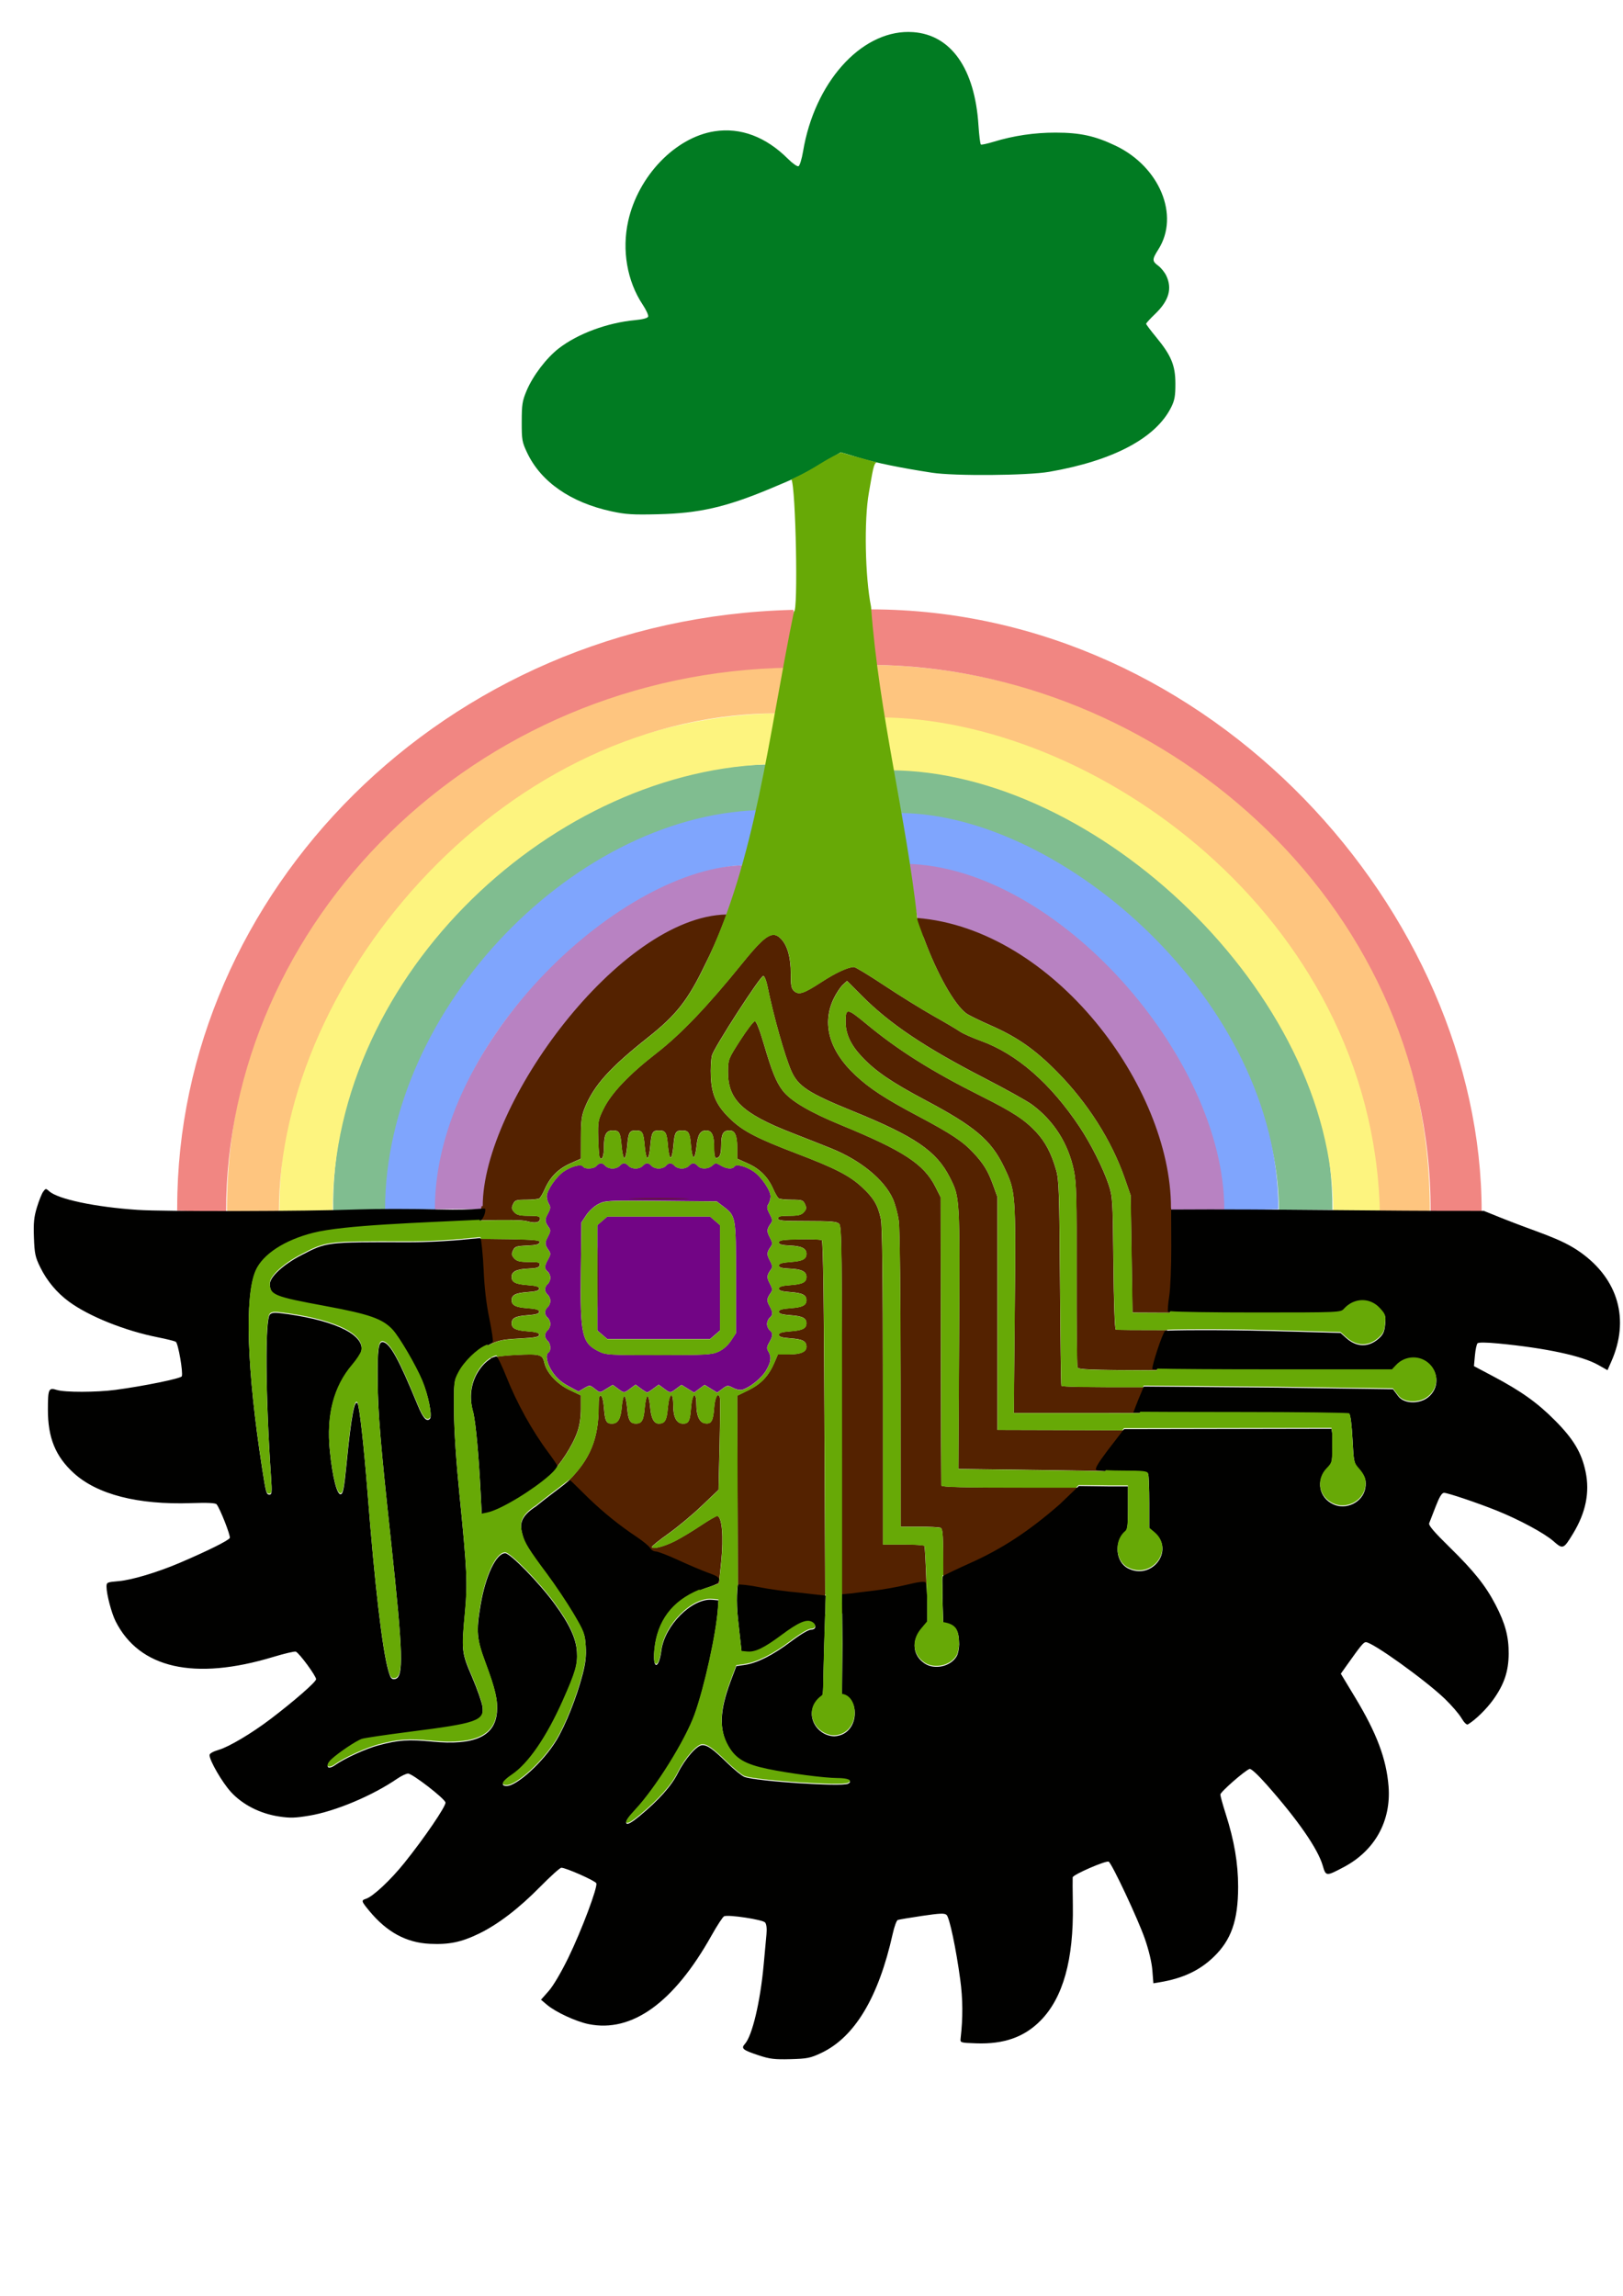
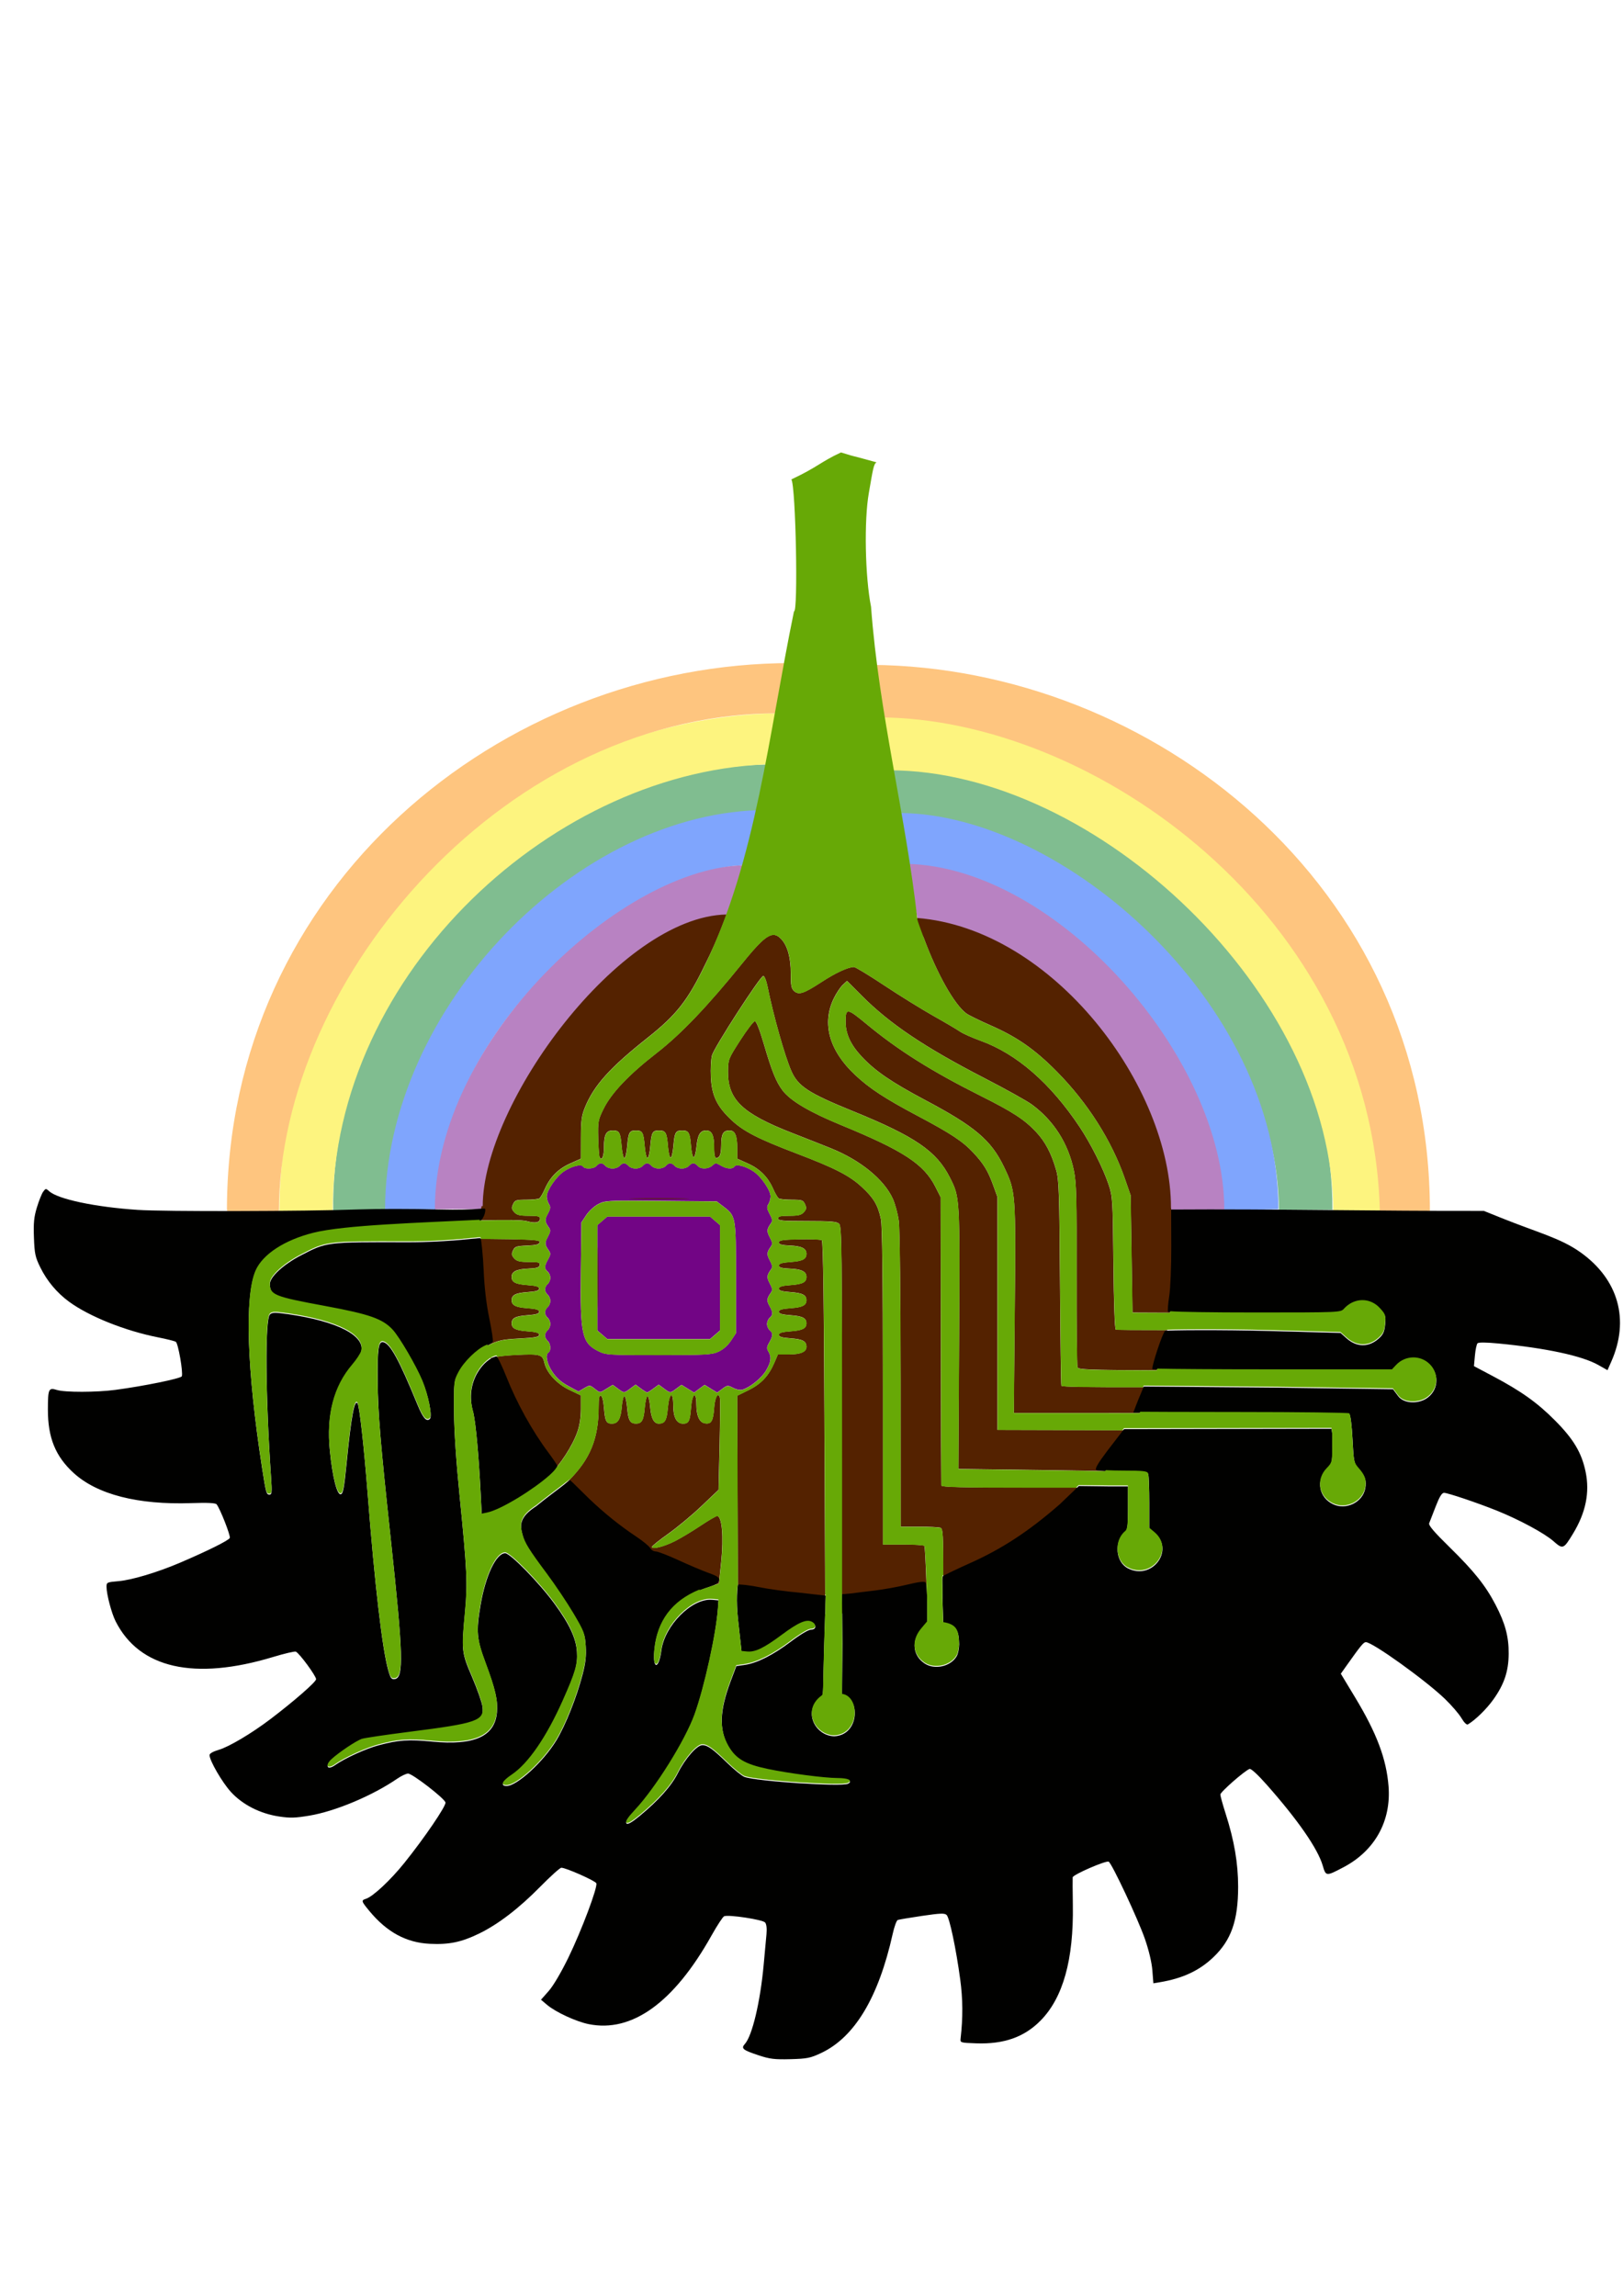
<svg xmlns="http://www.w3.org/2000/svg" xmlns:ns1="http://www.inkscape.org/namespaces/inkscape" xmlns:ns2="http://sodipodi.sourceforge.net/DTD/sodipodi-0.dtd" width="210mm" height="297mm" viewBox="0 0 744.094 1052.362" id="svg2" version="1.1" ns1:version="0.91 r13725" ns2:docname="Logo_transparent.svg">
  <defs id="defs4" />
  <ns2:namedview id="base" pagecolor="#ffffff" bordercolor="#666666" borderopacity="1.0" ns1:pageopacity="0.0" ns1:pageshadow="2" ns1:zoom="0.7" ns1:cx="389.69651" ns1:cy="659.85979" ns1:document-units="px" ns1:current-layer="layer1" showgrid="false" ns1:window-width="1366" ns1:window-height="704" ns1:window-x="0" ns1:window-y="27" ns1:window-maximized="1" />
  <g ns1:label="Layer 1" ns1:groupmode="layer" id="layer1">
    <g id="rainbow" style="opacity:0.5" ns1:label="rainbow">
      <path ns2:nodetypes="ccccccccccc" ns1:connector-curvature="0" id="rainbowGreen" d="m 355.139,350.391 c -110.553,0 -203.902,100.927 -202.387,204.582 l 24.189,-0.41 0.18,-3.43 c 0,-69.727 77.385,-178.152 173.327,-178.152 2.749,-9.069 2.539,-13.175 4.691,-22.59 z m 52.283,2.305 c 1.803,8.559 1.161,0.582 4.256,20.098 84.69,6.223 174.267,94.969 174.658,181.769 l 24.535,0 C 611.585,449.106 509.038,352.695 407.422,352.695 Z" style="fill:#017b22" ns1:label="rainbowGreen" />
      <path ns2:nodetypes="cccccccc" ns1:connector-curvature="0" id="rainbowBlue" d="m 415.79,397.21 c 71.669,0 145.206,94.708 145.206,157.653 l 25.114,-0.533 c 0,-95.197 -99.061,-181.115 -173.394,-181.657 m -60.999,-1.374 c -86.456,0 -175.181,90.285 -175.181,183.273 -0.192,1.816 23.422,-1.108 23.103,0.117 2.871,-93.018 99.637,-158.083 142.276,-158.083" style="fill:#004cfb" ns1:label="rainbowBlue" />
      <path ns2:nodetypes="cccccccccc" id="rainbowYellow" d="m 128.079,555.101 c 8.142,0.299 16.28,0.111 24.422,-0.027 0,-109.474 102.773,-203.369 202.762,-204.789 0.857,-1.974 4.772,-23.378 4.772,-23.378 -123.529,0 -231.957,105.421 -231.957,228.194 z M 402.785,328.507 c 1.165,8.059 2.629,16.823 5.006,24.592 94.695,0 203.467,102.377 203.467,202.375 l 21.965,0 C 631.794,453.98 544.994,328.507 402.785,328.507 Z" style="fill:#fcea00" ns1:connector-curvature="0" ns1:label="rainbowYellow" />
      <path ns2:nodetypes="cccccccccc" id="rainbowOrange" d="m 363.082,303.943 c -133.454,0 -259.043,102.666 -259.043,250.95 0.592,0.77 7.054,0.291 23.853,0.291 0,-107.194 105.277,-230.328 232.045,-228.185 z m 36.656,0.826 c 0.816,6.312 2.527,19.772 2.981,24.075 97.82,0 226.368,90.301 229.9,226.253 l 22.943,0.072 C 655.56,404.661 527.379,305.925 399.738,304.768 Z" style="fill:#fd8b00" ns1:connector-curvature="0" ns1:label="rainbowOrange" />
      <path ns2:nodetypes="ccccccccccc" ns1:connector-curvature="0" id="rainbowPurple" d="m 342.312,396.607 c -56.2,0 -142.935,79.864 -142.935,157.64 l 23.078,-0.076 c 0,-51.783 71.468,-130.157 108.441,-130.157 5.031,-8.478 7.674,-18.521 11.395,-27.461 z m 78.45,24.907 c 48.059,0 113.793,74.264 115.935,132.966 l 24.605,-0.008 c 0,-69.786 -76.684,-157.061 -145.653,-158.489 z" style="fill:#720585" ns1:label="rainbowPurple" />
-       <path ns2:nodetypes="ccccccccccc" ns1:connector-curvature="0" id="rainbowRed" d="m 81.244,553.484 c 0,0.555 -0.015,1.027 -0.038,1.468 l 22.452,0.582 c 0,-132.735 113.786,-247.437 258.923,-249.491 0,0 2.132,-25.45 1.069,-26.497 C 203.13,283.494 81.244,409.831 81.244,553.484 Z M 398.898,279.322 c 0.277,10.014 -0.32,16.418 1.043,25.449 130.21,1.01 255.957,106.891 255.957,250.326 l 23.393,0.291 c 0,-136.616 -123.656,-276.066 -280.393,-276.066 z" style="fill:#e40e06;fill-opacity:1" ns1:label="rainbowRed" />
    </g>
    <path style="fill:#720585" d="m 275.511,533.184 c -0.562,0 -1.479,0.55 -2.036,1.222 -1.177,1.419 -5.348,1.638 -6.159,0.325 -0.805,-1.302 -5.093,-0.234 -8.735,2.176 -3.542,2.344 -7.911,8.704 -7.911,11.515 0,1.038 0.451,2.612 1.004,3.496 0.828,1.326 0.74,2.103 -0.511,4.424 -1.505,2.794 -1.438,3.635 0.507,6.353 0.828,1.156 0.736,1.925 -0.506,4.231 -1.508,2.801 -1.441,3.624 0.519,6.384 0.841,1.185 0.769,1.885 -0.402,3.936 -1.745,3.053 -1.79,4.303 -0.204,5.62 0.672,0.558 1.222,1.84 1.222,2.851 0,1.01 -0.55,2.293 -1.222,2.851 -0.672,0.558 -1.222,1.657 -1.222,2.443 0,0.786 0.55,1.886 1.222,2.443 0.672,0.558 1.222,1.84 1.222,2.851 0,1.01 -0.55,2.293 -1.222,2.851 -0.672,0.558 -1.222,1.657 -1.222,2.443 0,0.786 0.55,1.886 1.222,2.443 0.672,0.558 1.222,1.84 1.222,2.851 0,1.01 -0.55,2.293 -1.222,2.851 -0.672,0.558 -1.222,1.657 -1.222,2.443 0,0.786 0.55,1.886 1.222,2.443 1.381,1.146 1.642,4.531 0.407,5.294 -1.614,0.997 -0.763,5.186 1.833,9.024 1.823,2.695 4.088,4.688 7.273,6.403 l 4.626,2.491 2.585,-1.522 c 2.544,-1.497 2.619,-1.494 4.74,0.159 2.685,2.092 2.261,2.089 5.585,0.035 l 2.806,-1.736 2.346,1.736 c 2.881,2.13 2.758,2.13 5.704,-0.048 l 2.41,-1.782 2.41,1.782 c 1.326,0.98 2.624,1.783 2.884,1.783 0.26,0 1.558,-0.803 2.884,-1.783 l 2.41,-1.782 2.41,1.782 c 2.946,2.178 2.822,2.178 5.703,0.048 l 2.348,-1.736 2.882,1.783 2.884,1.782 2.41,-1.782 2.412,-1.783 2.882,1.783 2.884,1.782 2.369,-1.751 c 2.262,-1.673 2.486,-1.691 4.958,-0.412 1.569,0.811 3.295,1.118 4.381,0.778 3.542,-1.109 8.716,-5.343 10.733,-8.784 2.281,-3.892 2.561,-6.237 1.037,-8.687 -0.843,-1.354 -0.772,-2.067 0.407,-4.128 1.745,-3.049 1.79,-4.299 0.204,-5.615 -0.672,-0.558 -1.222,-1.84 -1.222,-2.851 0,-1.01 0.55,-2.293 1.222,-2.851 1.573,-1.306 1.541,-2.57 -0.14,-5.499 -1.343,-2.34 -1.223,-3.366 0.703,-6.046 0.788,-1.096 0.683,-1.917 -0.53,-4.169 -1.488,-2.763 -1.409,-3.721 0.53,-6.419 0.788,-1.096 0.683,-1.917 -0.53,-4.169 -1.488,-2.763 -1.409,-3.721 0.53,-6.419 0.788,-1.096 0.683,-1.917 -0.53,-4.169 -1.488,-2.763 -1.409,-3.721 0.53,-6.419 0.789,-1.098 0.674,-1.935 -0.592,-4.285 -1.3,-2.415 -1.4,-3.199 -0.569,-4.529 0.553,-0.885 1.005,-2.458 1.005,-3.496 0,-2.812 -4.369,-9.172 -7.911,-11.515 -3.642,-2.41 -7.93,-3.478 -8.735,-2.176 -0.808,1.308 -3.532,1.096 -6.204,-0.482 -2.191,-1.294 -2.426,-1.294 -3.856,0 -1.885,1.706 -5.334,1.788 -6.688,0.157 -0.558,-0.672 -1.474,-1.222 -2.036,-1.222 -0.562,0 -1.478,0.55 -2.036,1.222 -0.558,0.672 -2.024,1.222 -3.258,1.222 -1.234,0 -2.7,-0.55 -3.258,-1.222 -0.558,-0.672 -1.474,-1.222 -2.036,-1.222 -0.562,0 -1.479,0.55 -2.036,1.222 -0.558,0.672 -2.024,1.222 -3.258,1.222 -1.234,0 -2.7,-0.55 -3.258,-1.222 -0.558,-0.672 -1.474,-1.222 -2.036,-1.222 -0.562,0 -1.479,0.55 -2.036,1.222 -0.558,0.672 -2.024,1.222 -3.258,1.222 -1.234,0 -2.7,-0.55 -3.258,-1.222 -0.558,-0.672 -1.474,-1.222 -2.036,-1.222 -0.562,0 -1.478,0.55 -2.036,1.222 -0.558,0.672 -2.024,1.222 -3.258,1.222 -1.234,0 -2.7,-0.55 -3.258,-1.222 -0.558,-0.672 -1.474,-1.222 -2.036,-1.222 z m 13.248,17.179 c 3.594,8.1e-4 8.243,0.039 14.337,0.095 l 25.484,0.237 2.991,2.281 c 5.831,4.45 5.84,4.494 5.84,32.8 l 0,25.309 -2.294,3.466 c -1.443,2.18 -3.558,4.039 -5.701,5.012 -3.098,1.406 -5.592,1.548 -27.434,1.564 -22.818,0.016 -24.201,-0.07 -27.496,-1.701 -7.716,-3.819 -8.54,-7.515 -8.196,-36.785 l 0.262,-22.298 2.24,-3.384 c 1.239,-1.871 3.711,-4.134 5.529,-5.062 2.359,-1.204 3.654,-1.539 14.438,-1.537 z m -10.306,7.255 -2.286,1.965 -2.284,1.966 0,24.168 0,24.167 2.284,1.966 2.286,1.966 23.529,0 23.529,0 2.284,-1.966 2.286,-1.966 0,-24.167 0,-24.168 -2.286,-1.966 -2.284,-1.965 -23.529,0 z" id="chip" ns1:connector-curvature="0" ns2:nodetypes="cssssssssssssssssssssssssscccsccccccscccccccccccccsssssssssssssssssssssssssssssssssssssssccscccsccssscccssccccccccccccccccc" ns1:label="chip" />
    <path style="fill:#542200;stroke:none" d="m 423.511,429.901 c 6.094,16.521 14.05,30.636 19.533,34.65 1.12,0.82 6.07,3.255 11,5.412 12.237,5.352 20.43,11.067 30.538,21.303 14.066,14.245 25.064,31.547 31.09,48.916 l 2.68,7.728 0.423,26.877 0.422,26.877 17.145,0.076 c 1.238,-7.931 1.893,-15.945 1.96,-23.974 -0.035,-8.4 -0.132,-15.911 -1.448,-24.204 0,-55.463 -53.909,-127.776 -116.357,-132.772 -1.986,2.978 2.249,7.035 3.014,9.111 z m -90.478,-10.713 c -48.87,1.01 -111.717,86.742 -111.717,133.667 -0.008,0.008 -0.426,0.016 -0.546,0.024 -0.367,2.161 -0.69,4.329 -0.97,6.503 13.758,-0.295 19.772,-0.181 21.841,0.395 3.831,1.065 5.932,0.62 5.932,-1.254 0,-0.989 -1.069,-1.247 -5.167,-1.247 -4.137,0 -5.464,-0.325 -6.646,-1.632 -1.221,-1.349 -1.316,-1.985 -0.55,-3.665 0.843,-1.851 1.384,-2.034 6.034,-2.046 2.809,-0.007 5.515,-0.282 6.011,-0.611 0.496,-0.329 1.634,-2.266 2.529,-4.305 2.415,-5.501 6.111,-9.223 11.612,-11.692 l 4.909,-2.203 0.019,-9.525 c 0.017,-8.086 0.307,-10.221 1.92,-14.143 4.124,-10.025 11.398,-18.087 28.683,-31.788 13.228,-10.485 18.433,-17.121 26.383,-33.636 6.183,-12.284 9.723,-22.841 9.723,-22.841 z m 21.413,9.345 c -2.965,0.153 -6.834,3.974 -14.182,13.063 -15.866,19.628 -28.15,32.487 -39.296,41.135 -12.624,9.795 -20.696,18.284 -24.249,25.501 -2.525,5.128 -2.651,5.822 -2.469,13.45 0.106,4.424 0.403,8.384 0.66,8.8 1.06,1.715 1.984,-0.459 1.984,-4.666 0,-5.74 1.006,-7.636 4.053,-7.636 3.03,0 3.483,0.818 4.041,7.295 0.252,2.931 0.825,5.329 1.273,5.329 0.448,0 1.022,-2.398 1.274,-5.329 0.557,-6.47 1.011,-7.295 4.02,-7.295 3.009,0 3.464,0.825 4.021,7.295 0.252,2.931 0.825,5.329 1.273,5.329 0.448,0 1.022,-2.398 1.274,-5.329 0.557,-6.47 1.011,-7.295 4.02,-7.295 3.032,0 3.579,0.96 4.072,7.144 0.224,2.809 0.774,5.191 1.222,5.294 0.448,0.103 1.022,-2.212 1.274,-5.143 0.557,-6.47 1.011,-7.295 4.02,-7.295 3.032,0 3.579,0.96 4.072,7.144 0.224,2.809 0.774,5.109 1.222,5.113 0.448,0.003 1.032,-2.189 1.298,-4.871 0.545,-5.492 1.693,-7.386 4.475,-7.386 2.538,0 3.594,2.219 3.594,7.548 0,4.844 0.516,5.931 2.165,4.562 0.68,-0.564 1.093,-2.656 1.093,-5.531 0,-4.995 0.916,-6.579 3.8,-6.579 2.532,0 3.53,2.276 3.53,8.046 l 0,4.895 4.909,2.203 c 5.501,2.469 9.199,6.191 11.614,11.692 0.895,2.039 2.033,3.975 2.529,4.305 0.496,0.329 3.201,0.604 6.01,0.611 4.65,0.011 5.191,0.195 6.034,2.046 0.765,1.68 0.67,2.316 -0.55,3.665 -1.183,1.307 -2.508,1.632 -6.645,1.632 -4.051,0 -5.168,0.264 -5.168,1.222 0,1.036 2.031,1.222 13.381,1.222 11.078,0 13.601,0.221 14.66,1.281 1.151,1.151 1.279,12.085 1.279,108.182 l 0,70.391 c 13.207,-0.655 26.284,-2.97 38.929,-6.891 l -0.204,-6.361 c -0.301,-9.384 -0.729,-17.355 -0.951,-17.715 -0.222,-0.359 -4.598,-0.654 -9.723,-0.654 l -9.319,0 0,-72.448 c 0,-50.491 -0.277,-73.755 -0.915,-76.763 -1.343,-6.336 -3.296,-9.624 -8.679,-14.608 -5.701,-5.279 -12.308,-8.674 -29.908,-15.376 -17.537,-6.678 -24.226,-10.092 -29.688,-15.149 -6.82,-6.314 -9.249,-11.312 -9.661,-19.875 -0.183,-3.815 0.048,-8.318 0.514,-10.007 1.015,-3.674 22.13,-36.357 23.507,-36.384 0.528,-0.01 1.383,2.088 1.901,4.664 2.689,13.381 7.97,32.119 10.968,38.919 3.096,7.023 7.853,10.127 28.179,18.392 28.631,11.642 38.474,18.391 44.557,30.547 4.563,9.119 4.529,8.53 4.171,73.593 l -0.331,59.879 42.281,0.571 c 10.72,0.145 18.714,0.28 24.943,0.423 4.443,-5.959 8.475,-12.222 12.066,-18.745 l -61.371,-0.167 0,-53.347 0,-53.347 -1.901,-5.294 c -2.377,-6.616 -4.38,-9.922 -9.067,-14.967 -4.877,-5.249 -10.276,-8.833 -25.366,-16.835 -15.285,-8.106 -22.212,-12.632 -28.888,-18.877 -11.94,-11.17 -15.412,-23.662 -9.775,-35.183 1.137,-2.324 2.961,-5.065 4.052,-6.089 l 1.982,-1.863 6.791,6.823 c 12.816,12.878 28.818,23.624 56.206,37.749 9.708,5.007 19.487,10.451 21.731,12.098 10.026,7.36 16.703,17.836 19.264,30.223 1.158,5.601 1.334,12.3 1.252,47.707 -0.052,22.655 0.14,41.805 0.428,42.556 0.373,0.973 4.41,1.254 36.28,1.333 1.98,-6.039 3.607,-12.191 4.874,-18.424 -13.646,0.013 -23.347,-0.059 -23.618,-0.226 -0.475,-0.294 -0.902,-12.43 -1.079,-30.608 -0.281,-28.936 -0.368,-30.345 -2.187,-35.822 -2.453,-7.385 -8.174,-18.762 -13.311,-26.47 -13.362,-20.049 -28.794,-33.487 -45.335,-39.476 -3.935,-1.425 -8.218,-3.336 -9.517,-4.247 -1.299,-0.911 -6.76,-4.131 -12.136,-7.155 -5.375,-3.024 -15.51,-9.306 -22.522,-13.96 -7.012,-4.654 -13.289,-8.463 -13.948,-8.463 -2.666,0 -8.388,2.647 -14.899,6.891 -8.167,5.324 -10.405,6.059 -12.543,4.125 -1.274,-1.153 -1.537,-2.542 -1.524,-8.036 0.018,-7.261 -1.494,-12.722 -4.37,-15.783 -1.216,-1.295 -2.378,-1.983 -3.726,-1.914 z m 34.69,35.144 c -1.27,-0.152 -1.45,1.376 -1.462,4.473 -0.021,5.703 2.266,10.701 7.418,16.208 6.182,6.608 13.637,11.704 29.221,19.973 22.686,12.038 30.127,18.355 35.962,30.523 5.413,11.29 5.438,11.602 4.952,65.068 l -0.434,47.758 57.652,0.01 c 1.841,-3.882 3.528,-7.836 5.059,-11.854 -29.631,0.073 -40.726,-0.126 -40.905,-0.657 -0.173,-0.515 -0.456,-21.828 -0.628,-47.361 -0.275,-40.678 -0.486,-47.029 -1.704,-51.311 -2.213,-7.785 -4.978,-13.074 -9.196,-17.589 -5.309,-5.683 -10.668,-9.186 -25.159,-16.444 -22.82,-11.429 -38.137,-21.062 -52.778,-33.194 -4.368,-3.62 -6.727,-5.451 -7.997,-5.603 z m -43.068,4.414 c -0.588,0 -3.584,3.91 -6.659,8.69 -5.483,8.524 -5.591,8.797 -5.642,14.253 -0.122,13.036 6.455,19.361 29.461,28.322 6.495,2.53 14.559,5.713 17.918,7.076 13.374,5.423 24.13,14.207 28.152,22.991 1.1,2.403 2.353,7.076 2.782,10.386 0.441,3.401 0.791,35.147 0.805,73.008 l 0.025,66.99 8.485,0 c 4.667,0 9.065,0.223 9.774,0.495 1.131,0.434 1.289,3.174 1.289,22.369 0,3.193 0.013,5.144 0.021,7.478 26.628,-9.66 50.252,-26.314 68.46,-48.26 l -26.572,0 c -33.58,0 -42.745,-0.218 -42.826,-1.018 -0.057,-0.56 -0.148,-30.522 -0.204,-66.583 l -0.1,-65.564 -2.399,-4.739 c -5.266,-10.4 -14.631,-16.528 -43.211,-28.274 -14.482,-5.952 -23.2,-11.106 -26.826,-15.86 -2.94,-3.855 -4.975,-8.886 -8.566,-21.171 -1.937,-6.626 -3.496,-10.588 -4.165,-10.588 z m -43.925,81.141 c -4.06,0 -8.119,0.034 -11.199,0.103 -6.159,0.138 -1.12,0.253 11.199,0.253 12.319,0 17.358,-0.115 11.199,-0.253 -3.08,-0.069 -7.139,-0.103 -11.199,-0.103 z m -82.977,18.601 c -0.263,3.305 -0.427,6.617 -0.49,9.933 0.054,13.142 1.684,26.228 4.853,38.97 5.133,-2.44 6.746,-2.77 14.629,-3.189 7.251,-0.386 9.008,-0.719 9.008,-1.702 0,-0.926 -1.338,-1.32 -5.528,-1.629 -5.284,-0.389 -7.071,-1.316 -7.071,-3.665 0,-2.349 1.787,-3.276 7.071,-3.665 4.19,-0.309 5.528,-0.703 5.528,-1.629 0,-0.926 -1.338,-1.32 -5.528,-1.629 -5.284,-0.389 -7.071,-1.316 -7.071,-3.665 0,-2.349 1.787,-3.276 7.071,-3.665 4.19,-0.309 5.528,-0.703 5.528,-1.629 0,-0.926 -1.338,-1.32 -5.528,-1.629 -5.313,-0.391 -7.049,-1.301 -7.084,-3.713 -0.035,-2.427 2.159,-3.566 7.31,-3.792 4.276,-0.188 5.338,-0.505 5.558,-1.658 0.236,-1.238 -0.418,-1.425 -4.957,-1.425 -4.197,0 -5.519,-0.322 -6.705,-1.632 -1.21,-1.337 -1.312,-1.993 -0.568,-3.627 0.816,-1.79 1.475,-2.02 6.433,-2.237 4.372,-0.191 5.578,-0.522 5.781,-1.589 0.206,-1.079 -3.606,-1.319 -28.241,-1.533 z m 151.029,0.202 c -1.166,-0.007 -2.422,0.002 -3.71,0.03 -7.691,0.168 -9.366,0.424 -9.366,1.427 0,0.937 1.235,1.276 5.294,1.454 5.159,0.227 7.353,1.364 7.317,3.792 -0.035,2.412 -1.771,3.321 -7.084,3.713 -4.19,0.309 -5.528,0.703 -5.528,1.629 0,0.937 1.235,1.276 5.294,1.454 5.159,0.227 7.353,1.364 7.317,3.792 -0.035,2.412 -1.771,3.321 -7.084,3.713 -4.19,0.309 -5.528,0.703 -5.528,1.629 0,0.926 1.338,1.32 5.528,1.629 5.284,0.389 7.072,1.316 7.072,3.665 0,2.349 -1.789,3.276 -7.072,3.665 -4.19,0.309 -5.528,0.703 -5.528,1.629 0,0.926 1.338,1.32 5.528,1.629 5.284,0.389 7.072,1.316 7.072,3.665 0,2.349 -1.789,3.276 -7.072,3.665 -4.19,0.309 -5.528,0.703 -5.528,1.629 0,0.926 1.338,1.32 5.528,1.629 5.375,0.396 7.051,1.299 7.084,3.811 0.03,2.345 -2.577,3.519 -7.812,3.519 l -5.264,0 -1.618,3.775 c -2.606,6.079 -6.069,9.772 -11.815,12.6 l -5.253,2.587 0.208,58.731 0.127,35.932 c 13.065,3.512 26.517,5.329 40.033,5.407 l -0.266,-67.799 c -0.292,-74.4 -0.656,-103.12 -1.312,-103.563 -0.375,-0.253 -3.068,-0.418 -6.565,-0.437 z m -96.069,3.409 c -0.078,0.241 -0.132,5.307 -0.132,13.93 -4.1e-4,12.543 0.113,17.788 0.251,11.655 0.138,-6.132 0.138,-16.395 0,-22.805 -0.043,-2.003 -0.084,-2.89 -0.119,-2.781 z m -31.051,49.414 c -1.69,-0.01 -3.857,0.078 -6.654,0.22 -5.032,0.255 -8.664,0.667 -11.468,1.428 5.535,19.473 14.621,37.72 26.788,53.796 5.12,-4.937 10.673,-13.432 12.969,-19.966 1.038,-2.954 1.596,-6.671 1.596,-10.629 l 0,-6.086 -5.327,-2.544 c -5.61,-2.677 -10.372,-7.84 -11.388,-12.347 -0.662,-2.936 -1.445,-3.842 -6.516,-3.872 z m 86.197,18.667 c -0.777,-0.128 -1.599,2.222 -1.88,5.941 -0.449,5.944 -1.304,7.376 -4.161,6.967 -2.557,-0.366 -3.956,-3.427 -3.971,-8.689 -0.018,-6.363 -1.934,-5.149 -2.456,1.556 -0.478,6.137 -1.047,7.267 -3.667,7.267 -2.934,0 -4.478,-2.893 -4.478,-8.393 0,-6.85 -1.888,-5.795 -2.513,1.405 -0.478,5.507 -1.328,6.949 -4.106,6.975 -2.252,0.021 -3.544,-2.465 -3.969,-7.644 -0.224,-2.732 -0.774,-4.968 -1.222,-4.968 -0.448,0 -1.029,2.508 -1.292,5.572 -0.474,5.522 -1.333,7.028 -4.002,7.028 -2.669,0 -3.527,-1.506 -4.001,-7.028 -0.263,-3.064 -0.845,-5.572 -1.293,-5.572 -0.448,0 -0.998,2.236 -1.222,4.968 -0.453,5.527 -1.713,7.656 -4.53,7.656 -2.563,0 -3.138,-1.155 -3.614,-7.267 -0.245,-3.147 -0.813,-5.363 -1.425,-5.564 -0.748,-0.246 -1.02,1.144 -1.023,5.23 -0.012,14.581 -3.934,24.064 -14.083,34.055 -1.05,1.033 -2.33,2.189 -3.703,3.369 17.264,20.665 39.359,36.613 64.266,46.386 0.799,-0.311 1.613,-0.612 2.459,-0.894 l 6.213,-2.07 1.015,-9.7 c 1.224,-11.704 0.392,-21.194 -1.86,-21.194 -0.534,0 -3.985,2.018 -7.671,4.486 -3.685,2.467 -8.904,5.606 -11.597,6.974 -5.05,2.566 -10.602,3.971 -10.602,2.682 0,-0.403 3.347,-3.097 7.438,-5.984 4.091,-2.888 10.963,-8.606 15.271,-12.709 l 7.833,-7.459 0.48,-20.669 c 0.264,-11.368 0.311,-21.141 0.103,-21.72 -0.227,-0.634 -0.481,-0.953 -0.74,-0.996 z" id="earth" ns1:connector-curvature="0" ns2:nodetypes="cssscccccccccccccssssscsscccsscccssssssssssssssscssscsssssssccsscssssssscccsscssssssscsssscccccccccsssscccsssssccssssssssssssssccssssccccssssscccssssssscscsccscsccsssccscscscccsssssssssssssssssssccssssssssssssssssssssscccccccscccscccccscssccsccscssssscsssssssssscsccsccscsscsccccsc" ns1:label="earth" />
    <path ns1:connector-curvature="0" id="wheel" d="m 347.828,942.127 c -7.302,-2.417 -8.194,-3.152 -6.325,-5.218 3.372,-3.726 7.074,-19.339 8.625,-36.38 0.489,-5.375 1.063,-11.634 1.274,-13.907 0.243,-2.611 0.013,-4.595 -0.624,-5.385 -1.047,-1.3 -16.644,-3.687 -18.767,-2.872 -0.594,0.228 -3.206,4.209 -5.804,8.846 -17.228,30.755 -36.46,44.628 -56.311,40.618 -5.752,-1.162 -15.123,-5.494 -19.052,-8.809 l -2.818,-2.377 3.523,-3.985 c 2.11,-2.386 5.747,-8.559 9.067,-15.387 6.016,-12.374 13.473,-32.213 12.783,-34.011 -0.431,-1.124 -13.935,-7.12 -16.035,-7.12 -0.619,0 -4.907,3.846 -9.529,8.547 -9.915,10.085 -19.42,17.373 -28.248,21.66 -8.068,3.918 -13.701,5.086 -22.504,4.665 -10.836,-0.518 -19.728,-5.35 -27.782,-15.096 -3.68,-4.453 -3.781,-4.819 -1.526,-5.535 3.206,-1.017 11.214,-8.496 17.59,-16.426 9.186,-11.426 19.184,-26.108 18.874,-27.717 -0.349,-1.812 -15.154,-13.264 -17.148,-13.264 -0.852,0 -3.081,1.051 -4.954,2.335 -11.351,7.786 -28.288,14.92 -40.201,16.933 -6.573,1.11 -8.95,1.178 -14.063,0.4 -8.67,-1.32 -16.681,-5.412 -22.011,-11.244 -4,-4.376 -9.798,-14.376 -9.798,-16.897 0,-0.729 1.658,-1.666 4.316,-2.439 4.588,-1.334 15.041,-7.55 23.526,-13.99 10.861,-8.243 21.001,-17.096 21.013,-18.346 0.015,-1.497 -7.742,-12.036 -9.297,-12.633 -0.568,-0.218 -5.212,0.869 -10.319,2.415 -36.224,10.967 -61.389,5.278 -72.308,-16.348 -1.864,-3.693 -4.139,-12.33 -4.159,-15.79 -0.011,-2.032 0.219,-2.141 5.486,-2.584 6.076,-0.511 17.94,-4.066 28.167,-8.441 12.78,-5.467 22.439,-10.275 22.864,-11.381 0.409,-1.066 -4.484,-13.517 -6.058,-15.413 -0.517,-0.623 -4.192,-0.794 -11.632,-0.542 -24.454,0.829 -43.105,-3.95 -53.893,-13.81 -8.356,-7.637 -11.831,-16.187 -11.81,-29.06 0.015,-9.524 0.318,-10.189 4.102,-9.006 3.668,1.146 18.069,1.128 26.836,-0.033 12.979,-1.72 30.067,-5.215 30.456,-6.229 0.668,-1.74 -1.662,-15.131 -2.749,-15.803 -0.572,-0.354 -4.2,-1.266 -8.061,-2.027 -15.171,-2.991 -31.687,-9.603 -40.925,-16.384 -5.537,-4.064 -10.082,-9.495 -13.13,-15.684 -2.326,-4.726 -2.655,-6.258 -2.929,-13.679 -0.25,-6.752 0.014,-9.421 1.374,-13.893 0.926,-3.045 2.216,-6.264 2.868,-7.154 1.126,-1.538 1.262,-1.548 2.741,-0.21 4.037,3.653 21.12,7.259 40.536,8.556 12.317,0.823 76.889,0.687 101.401,-0.214 8.287,-0.304 24.688,-0.295 36.447,0.02 19.286,0.517 21.585,-1.195 21.585,0.045 0,2.973 -2.018,5.056 -2.018,5.056 -27.225,1.387 -62.496,2.395 -76.783,5.982 -13.196,3.313 -23.209,9.843 -26.5,17.283 -5.118,11.571 -4.02,45.279 2.937,90.121 1.786,11.511 1.982,12.217 3.386,12.217 1.105,0 1.208,-1.016 0.762,-7.534 -2.595,-37.971 -2.846,-72.815 -0.54,-75.03 1.049,-1.007 2.26,-1.023 8.552,-0.11 22.435,3.256 35.153,9.806 33.309,17.155 -0.289,1.153 -2.15,3.996 -4.136,6.319 -8.486,9.93 -11.877,22.882 -10.248,39.154 1.209,12.08 3.253,20.208 4.997,19.872 1.075,-0.207 1.556,-2.786 2.706,-14.496 2.045,-20.826 3.614,-29.33 4.999,-27.088 0.889,1.438 2.932,19.719 4.622,41.351 3.264,41.778 6.694,71.19 9.434,80.887 1.047,3.704 1.481,4.291 3.013,4.072 4.167,-0.594 3.87,-11.079 -1.807,-63.783 -4.782,-44.395 -5.907,-57.967 -6.044,-72.895 -0.134,-14.642 0.366,-18.179 2.514,-17.765 3.189,0.614 7.212,7.941 15.715,28.622 2.547,6.193 4.182,8.064 5.712,6.534 1.189,-1.189 -0.685,-10.585 -3.421,-17.158 -2.867,-6.888 -10.488,-19.94 -13.615,-23.317 -4.586,-4.954 -10.611,-7.076 -30.599,-10.778 -24.06,-4.456 -25.706,-5.136 -25.706,-10.624 0,-3.197 6.24,-8.918 14.253,-13.068 11.877,-6.15 11.382,-6.089 48.789,-5.999 18.323,0.044 33.211,-2.084 33.522,-1.892 0.311,0.192 1.149,8.089 1.427,14.713 0.335,7.983 1.206,15.423 2.585,22.071 1.144,5.516 1.863,10.377 1.6,10.804 -0.264,0.427 -1.715,1.292 -3.225,1.923 -4.033,1.685 -10.009,7.54 -12.487,12.234 -2.115,4.006 -2.164,4.439 -2.068,17.951 0.063,8.78 1.01,22.935 2.591,38.687 3.376,33.655 3.674,40.05 2.467,52.94 -1.681,17.95 -1.61,18.608 3.225,29.87 2.341,5.454 4.481,11.549 4.754,13.545 0.946,6.901 -2.074,7.977 -33.674,11.996 -10.654,1.355 -20.362,2.795 -21.574,3.199 -2.613,0.873 -10.674,6.267 -13.987,9.361 -3.089,2.884 -1.757,4.697 1.671,2.275 4.436,-3.134 14.098,-7.533 19.983,-9.098 9.145,-2.431 13.663,-2.743 24.472,-1.685 19.361,1.894 28.841,-2.389 29.758,-13.444 0.449,-5.42 -0.705,-10.394 -5.238,-22.572 -4.059,-10.902 -4.351,-14.405 -2.238,-26.766 2.292,-13.409 7.141,-23.559 11.253,-23.559 2.353,0 15.536,13.493 22.602,23.133 6.871,9.374 9.901,15.882 10.298,22.12 0.376,5.909 -0.666,9.536 -6.509,22.653 -7.451,16.727 -15.743,28.802 -23.282,33.902 -4.499,3.043 -5.421,4.889 -2.44,4.883 4.741,-0.009 16.946,-11.223 22.837,-20.982 4.223,-6.997 9.3,-19.787 12.02,-30.285 1.329,-5.129 1.687,-8.38 1.406,-12.761 -0.351,-5.468 -0.742,-6.497 -5.589,-14.701 -2.867,-4.852 -8.35,-13.037 -12.184,-18.188 -8.357,-11.227 -10.124,-14.087 -11.237,-18.191 -1.287,-4.747 -1.208,-8.301 6.337,-13.168 5.315,-4.333 7.759,-5.96 15.445,-11.952 0.534,0.321 5.5,5.374 8.636,8.391 6.808,6.55 14.173,12.483 21.743,17.515 3.056,2.032 5.933,4.397 6.393,5.256 0.46,0.859 1.617,1.561 2.573,1.561 0.955,0 5.615,1.79 10.356,3.979 4.74,2.188 10.928,4.81 13.75,5.825 4.183,1.505 5.086,2.145 4.887,3.465 -0.181,1.2 -1.611,2.062 -5.538,3.338 -14.726,4.783 -22.784,14.437 -24.129,28.911 -0.816,8.78 2.094,8.609 3.243,-0.191 1.489,-11.407 14.003,-23.937 23.148,-23.179 l 3.032,0.251 -0.238,3.665 c -0.749,11.555 -6.224,36.49 -10.768,49.05 -4.321,11.941 -17.815,33.58 -27.197,43.614 -3.279,3.507 -4.545,5.409 -3.977,5.977 0.568,0.568 2.488,-0.532 6.032,-3.457 8.689,-7.171 14.548,-13.745 17.535,-19.676 3.354,-6.659 8.727,-12.795 11.206,-12.795 2.392,0 4.799,1.723 11.48,8.217 3.136,3.048 6.664,5.902 7.841,6.342 5.397,2.017 44.538,4.609 47.449,3.143 2.336,-1.177 0.107,-2.2 -4.824,-2.215 -5.993,-0.018 -22.325,-2.152 -31.949,-4.174 -10.376,-2.18 -14.64,-4.687 -18.01,-10.587 -4.4,-7.704 -4.108,-16.478 1,-30.04 l 2.605,-6.916 3.877,-0.555 c 5.619,-0.804 12.984,-4.532 21.191,-10.728 4.267,-3.221 7.992,-5.428 9.163,-5.428 2.369,0 2.652,-2.023 0.448,-3.202 -2.483,-1.329 -6.188,0.273 -13.881,6.002 -8.13,6.054 -12.144,7.988 -15.83,7.63 l -2.564,-0.249 -1.651,-15.008 c -0.903,-8.206 -0.296,-15.447 0.05,-15.766 0.346,-0.319 5.714,0.288 9.746,1.131 4.032,0.842 12.37,1.98 18.529,2.527 l 11.913,1.352 -0.714,22.706 c -0.617,19.6 -0.18,23.133 -1.205,23.526 -9.122,6.653 -2.81,18.182 5.934,18.219 11.683,-0.688 11.79,-17.977 3.438,-19.037 l 0.179,-23.559 -0.179,-22.487 4.254,-0.386 c 1.456,-0.212 6.153,-0.795 10.438,-1.296 4.285,-0.501 11.156,-1.738 15.268,-2.749 5.004,-1.231 7.747,-1.569 8.295,-1.021 0.45,0.45 0.818,4.741 0.818,9.537 l 0,8.719 -2.851,3.412 c -4.481,5.363 -3.769,11.924 1.684,15.519 4.658,3.071 12.069,1.331 14.725,-3.456 0.574,-1.035 1.057,-3.438 1.073,-5.341 -0.158,-5.912 -0.934,-8.759 -7.28,-9.77 l -0.357,-10.822 c 0.178,-6.71 -0.421,-10.16 0.304,-10.729 0.56,-0.44 7.474,-3.732 12.092,-5.787 14.784,-6.581 27.092,-14.634 41.298,-27.02 l 8.807,-8.444 13.948,0.179 8.591,0 0,11.002 c 0,7.047 -0.261,9.076 -1.275,9.918 -5.194,4.311 -4.492,13.67 1.249,16.638 11.004,5.691 21.576,-8.298 12.22,-16.17 l -2.42,-2.036 0,-11.796 c 0,-6.488 -0.222,-12.375 -0.494,-13.084 -0.417,-1.087 -2.233,-1.29 -11.606,-1.301 -6.111,-0.008 -11.586,-0.313 -12.166,-0.681 -0.78,-0.495 0.477,-2.717 4.829,-8.539 l 7.847,-10.192 95.151,-0.179 0.33,2.5 0,6.681 c 0,6.374 -0.116,6.801 -2.536,9.297 -5.036,5.196 -3.629,13.021 2.899,16.119 5.976,2.836 13.562,-0.875 14.751,-7.215 0.659,-3.515 -0.028,-5.607 -2.932,-8.913 -2.242,-2.554 -2.357,-3.09 -2.899,-13.589 -0.333,-6.433 -0.934,-11.176 -1.463,-11.529 -0.494,-0.329 -22.98,-0.604 -49.969,-0.611 -33.216,-0.008 -49.072,-0.14 -49.072,-0.14 1.442,-3.914 3.042,-7.885 4.814,-11.968 l 61.672,0.536 52.565,0.714 2.425,3.223 c 2.584,3.435 8.99,3.497 12.756,1.133 5.512,-3.46 6.334,-10.827 1.721,-15.44 -4.254,-4.254 -11.249,-4.087 -15.434,0.368 l -1.891,2.013 -54.699,0 c -30.084,0 -54.896,-0.198 -55.138,-0.439 -0.683,-0.683 4.643,-16.87 5.791,-17.599 0.562,-0.357 26.157,-0.546 48.13,0.053 l 32.287,0.88 2.723,2.432 c 4.71,4.205 10.184,4.26 14.785,0.15 2.047,-1.829 2.619,-3.076 2.939,-6.407 0.367,-3.824 0.188,-4.364 -2.372,-7.158 -4.553,-4.968 -11.83,-4.83 -16.484,0.313 -1.534,1.695 -1.946,1.712 -40.877,1.712 -22.707,0 -39.521,-0.313 -39.785,-0.74 -0.252,-0.407 -0.01,-3.614 0.538,-7.127 0.558,-3.584 0.97,-13.585 0.938,-22.79 l -0.057,-16.94 c 46.888,-0.333 94.346,0.739 143.339,0.616 l 7.908,3.185 c 16.844,6.784 27.119,9.219 36.34,15.758 17.477,12.394 22.722,30.975 14.175,50.221 l -1.713,3.857 -4.251,-2.399 c -7.401,-4.177 -23.821,-7.709 -45.692,-9.829 -5.499,-0.533 -9.168,-0.571 -9.639,-0.1 -0.418,0.418 -0.959,2.946 -1.201,5.617 l -0.44,4.857 8.661,4.584 c 13.014,6.888 20.49,12.225 28.611,20.425 8.434,8.517 12.095,14.677 13.919,23.424 1.968,9.437 0.082,18.721 -5.756,28.33 -4.371,7.195 -4.642,7.298 -9.038,3.428 -4.103,-3.612 -15.785,-9.898 -26.011,-13.998 -8.908,-3.572 -22.414,-8.118 -24.115,-8.118 -0.991,0 -2.107,1.838 -3.834,6.312 -1.34,3.472 -2.674,6.901 -2.964,7.621 -0.381,0.944 2.23,4.009 9.365,10.995 11.208,10.974 16.47,17.564 21.067,26.383 4.417,8.473 6.065,14.607 6.018,22.398 -0.049,8.089 -2.038,14.034 -7.044,21.048 -3.117,4.368 -8.25,9.384 -11.65,11.385 -0.568,0.335 -1.745,-0.816 -2.974,-2.908 -1.118,-1.904 -4.544,-5.875 -7.611,-8.824 -8.937,-8.593 -33.276,-26.044 -36.208,-25.962 -1.069,0.03 -2.281,1.503 -8.788,10.678 l -2.686,3.787 6.629,10.984 c 9.838,16.301 14.252,28.043 15.25,40.564 1.275,16 -6.287,29.599 -20.665,37.167 -7.985,4.203 -8.06,4.197 -9.508,-0.759 -2.268,-7.766 -11.386,-20.923 -25.741,-37.143 -4.046,-4.572 -7.148,-7.419 -7.808,-7.165 -2.348,0.901 -13.381,10.572 -13.381,11.729 0,0.674 1.083,4.605 2.406,8.737 3.965,12.379 5.738,22.741 5.738,33.54 0,15.51 -3.161,24.491 -11.379,32.329 -6.444,6.146 -14.056,9.694 -24.542,11.439 l -2.936,0.489 -0.464,-5.92 c -0.287,-3.664 -1.596,-9.179 -3.433,-14.471 -3.128,-9.009 -15.036,-34.4 -16.581,-35.355 -1.121,-0.693 -16.369,5.925 -16.518,7.168 -0.059,0.496 -0.025,6.216 0.075,12.712 0.388,25.037 -4.483,42.478 -14.786,52.945 -7.48,7.599 -16.816,10.895 -29.569,10.439 -7.278,-0.26 -7.329,-0.277 -7.097,-2.299 1.093,-9.547 1.035,-17.977 -0.186,-26.999 -1.922,-14.199 -4.901,-28.307 -6.24,-29.555 -0.935,-0.871 -2.939,-0.793 -11.283,0.44 -5.58,0.825 -10.585,1.668 -11.121,1.874 -0.536,0.206 -1.573,3.056 -2.304,6.335 -6.507,29.2 -17.446,47.411 -32.825,54.647 -4.925,2.317 -6.404,2.614 -14.056,2.818 -7.281,0.194 -9.446,-0.068 -14.567,-1.763 z M 220.368,684.578 c -0.856,-17.19 -2.157,-31.523 -3.352,-36.939 -4.425,-14.737 5.58,-25.057 10.54,-25.905 0.552,-0.088 3.083,5.536 4.457,9.011 4.875,12.329 11.973,25.16 19.418,35.102 1.964,2.623 3.776,5.302 4.026,5.953 1.293,3.369 -23.382,20.187 -32.208,21.953 l -2.4,0.48 z" style="fill:#010100" ns2:nodetypes="csssccssscsssssssssssssscsscscccscssccsscssccssssccsssssssssssssssscsssssssssssssssssssssssssssssscsssssssssscssssssccsscscsssssccssscsssscccsssccsscsscsccscscccccccscscssscccccscccscsscscccscccsccscsssccccsssscsssscsssssssssccssscsssscssscscssssssscsscscssssscssssscssscssssscscscsccsccsssccs" ns1:label="wheel" />
-     <path style="fill:#017b22" d="m 416.555,14.646 c -22.187,-0.1 -43.125,23.359 -48.377,54.754 -0.59,3.529 -1.536,6.583 -2.104,6.801 -0.567,0.218 -2.724,-1.298 -4.793,-3.367 -10.147,-10.147 -21.782,-14.509 -33.723,-12.645 -17.965,2.805 -34.955,20.473 -39.551,41.129 -2.963,13.32 -0.505,27.551 6.609,38.27 1.629,2.454 2.773,4.953 2.543,5.553 -0.264,0.687 -2.493,1.283 -6.023,1.611 -12.664,1.177 -26.228,6.198 -34.941,12.934 -5.673,4.385 -11.848,12.492 -14.752,19.371 -1.976,4.679 -2.238,6.335 -2.252,14.254 -0.015,8.341 0.158,9.323 2.498,14.252 6.325,13.321 19.933,22.772 38.627,26.824 6.584,1.427 9.774,1.624 21.572,1.332 18.663,-0.462 30.831,-3.233 50.904,-11.592 12.779,-5.322 15.122,-6.466 24.285,-11.857 l 8.402,-4.945 8.293,2.486 c 7.854,2.355 18.945,4.63 33.543,6.879 10.227,1.575 43.755,1.31 53.756,-0.426 29.365,-5.096 48.932,-15.485 55.928,-29.689 1.543,-3.133 1.894,-5.146 1.879,-10.775 -0.023,-8.351 -1.909,-12.881 -8.9,-21.357 -2.484,-3.012 -4.518,-5.724 -4.518,-6.027 0,-0.303 1.849,-2.323 4.109,-4.49 6.321,-6.06 7.947,-11.616 5.133,-17.547 -0.741,-1.561 -2.391,-3.61 -3.666,-4.553 -2.895,-2.141 -2.889,-2.894 0.057,-7.539 9.83,-15.501 0.581,-37.859 -19.65,-47.506 -9.439,-4.501 -16.204,-5.976 -27.486,-5.992 -9.709,-0.014 -19.245,1.395 -28.471,4.211 -2.873,0.877 -5.476,1.44 -5.783,1.25 -0.308,-0.19 -0.808,-4.19 -1.111,-8.887 -1.672,-25.866 -12.53,-41.355 -29.887,-42.631 -0.718,-0.053 -1.435,-0.081 -2.15,-0.084 z" id="treeTop" ns1:connector-curvature="0" ns1:label="treeTop" />
    <path ns1:connector-curvature="0" style="fill:#67a906" d="m 385.558,207.392 c -9.648,4.494 -10.298,6.485 -22.731,12.363 2.032,3.288 3.148,61.664 1.193,60.456 -11.765,57.179 -17.302,113.449 -40.67,161.879 -7.95,16.515 -13.155,23.151 -26.383,33.637 -17.285,13.701 -24.56,21.762 -28.684,31.787 -1.613,3.922 -1.903,6.058 -1.92,14.145 l -0.019,9.525 -4.908,2.203 c -5.501,2.469 -9.198,6.19 -11.613,11.691 -0.895,2.039 -2.033,3.976 -2.529,4.305 -0.496,0.329 -3.202,0.604 -6.012,0.611 -4.65,0.011 -5.19,0.194 -6.033,2.045 -0.765,1.68 -0.67,2.317 0.551,3.666 1.183,1.307 2.51,1.631 6.646,1.631 4.098,0 5.166,0.259 5.166,1.248 0,1.873 -2.101,2.319 -5.932,1.254 -2.069,-0.575 -8.084,-0.689 -21.842,-0.395 0.014,-0.11 0.033,-0.22 0.047,-0.33 -27.15,1.373 -62.022,2.392 -76.215,5.955 -13.196,3.313 -23.209,9.841 -26.5,17.281 -5.118,11.571 -4.019,45.279 2.938,90.121 1.786,11.511 1.982,12.217 3.387,12.217 1.105,0 1.207,-1.015 0.762,-7.533 -2.595,-37.971 -2.847,-72.814 -0.541,-75.029 1.049,-1.007 2.261,-1.024 8.553,-0.111 22.435,3.256 35.153,9.807 33.309,17.156 -0.289,1.153 -2.149,3.995 -4.135,6.318 -8.486,9.93 -11.877,22.883 -10.248,39.154 1.209,12.08 3.252,20.207 4.996,19.871 1.075,-0.207 1.557,-2.787 2.707,-14.496 2.045,-20.826 3.613,-29.329 4.998,-27.088 0.889,1.438 2.933,19.72 4.623,41.352 3.264,41.778 6.693,71.189 9.434,80.887 1.047,3.704 1.482,4.291 3.014,4.072 4.167,-0.594 3.87,-11.079 -1.807,-63.783 -4.782,-44.395 -5.908,-57.966 -6.045,-72.895 -0.134,-14.642 0.368,-18.179 2.516,-17.766 3.189,0.614 7.211,7.942 15.715,28.623 2.547,6.193 4.183,8.063 5.713,6.533 1.189,-1.189 -0.686,-10.585 -3.422,-17.158 -2.867,-6.888 -10.489,-19.939 -13.615,-23.316 -4.586,-4.954 -10.61,-7.076 -30.598,-10.777 -24.06,-4.456 -25.707,-5.135 -25.707,-10.623 0,-3.197 6.241,-8.919 14.254,-13.068 11.877,-6.15 11.381,-6.089 48.789,-5.998 18.323,0.044 33.211,-2.085 33.521,-1.893 0.053,0.033 0.127,0.355 0.205,0.791 23.231,0.212 27.162,0.462 26.961,1.518 -0.203,1.067 -1.41,1.399 -5.781,1.59 -4.958,0.217 -5.618,0.446 -6.434,2.236 -0.745,1.634 -0.642,2.29 0.568,3.627 1.186,1.31 2.508,1.633 6.705,1.633 4.539,0 5.193,0.186 4.957,1.424 -0.22,1.153 -1.283,1.47 -5.559,1.658 -5.151,0.227 -7.346,1.366 -7.311,3.793 0.035,2.412 1.771,3.322 7.084,3.713 4.19,0.309 5.529,0.703 5.529,1.629 0,0.926 -1.339,1.32 -5.529,1.629 -5.284,0.389 -7.07,1.315 -7.07,3.664 0,2.349 1.787,3.277 7.07,3.666 4.19,0.309 5.529,0.703 5.529,1.629 0,0.926 -1.339,1.32 -5.529,1.629 -5.284,0.389 -7.07,1.315 -7.07,3.664 0,2.349 1.787,3.277 7.07,3.666 4.19,0.309 5.529,0.703 5.529,1.629 0,0.983 -1.759,1.315 -9.01,1.701 -7.882,0.42 -9.495,0.749 -14.629,3.189 -0.043,-0.173 -0.079,-0.348 -0.121,-0.521 -0.256,0.122 -0.513,0.244 -0.779,0.355 -4.033,1.685 -10.008,7.54 -12.486,12.234 -2.115,4.006 -2.165,4.44 -2.068,17.951 0.063,8.78 1.01,22.934 2.59,38.686 3.376,33.655 3.676,40.051 2.469,52.941 -1.681,17.95 -1.61,18.607 3.225,29.869 2.341,5.454 4.48,11.549 4.754,13.545 0.946,6.901 -2.074,7.977 -33.674,11.996 -10.654,1.355 -20.362,2.795 -21.574,3.199 -2.613,0.873 -10.673,6.268 -13.986,9.361 -3.089,2.884 -1.758,4.697 1.67,2.275 4.436,-3.134 14.099,-7.533 19.984,-9.098 9.145,-2.431 13.662,-2.743 24.471,-1.686 19.361,1.894 28.841,-2.389 29.758,-13.443 0.449,-5.42 -0.705,-10.395 -5.238,-22.572 -4.059,-10.902 -4.351,-14.405 -2.238,-26.766 2.292,-13.409 7.141,-23.561 11.254,-23.561 2.353,0 15.536,13.493 22.602,23.133 6.871,9.374 9.902,15.883 10.299,22.121 0.376,5.909 -0.667,9.535 -6.51,22.652 -7.451,16.727 -15.743,28.802 -23.281,33.902 -4.499,3.043 -5.422,4.888 -2.441,4.883 4.741,-0.009 16.947,-11.221 22.838,-20.98 4.223,-6.997 9.299,-19.787 12.02,-30.285 1.329,-5.129 1.687,-8.38 1.406,-12.762 -0.351,-5.468 -0.741,-6.497 -5.588,-14.701 -2.867,-4.852 -8.351,-13.036 -12.186,-18.188 -8.357,-11.227 -10.123,-14.088 -11.236,-18.191 -1.287,-4.747 -1.208,-8.301 6.336,-13.168 5.315,-4.333 7.76,-5.96 15.445,-11.953 0.01,0.006 0.071,0.067 0.084,0.076 9.423,-9.637 13.111,-18.972 13.123,-33.074 0.003,-4.087 0.276,-5.477 1.023,-5.23 0.613,0.202 1.179,2.418 1.424,5.564 0.476,6.111 1.052,7.266 3.615,7.266 2.818,0 4.076,-2.129 4.529,-7.656 0.224,-2.732 0.775,-4.969 1.223,-4.969 0.448,0 1.03,2.51 1.293,5.574 0.474,5.522 1.331,7.027 4,7.027 2.669,0 3.53,-1.506 4.004,-7.027 0.263,-3.064 0.843,-5.574 1.291,-5.574 0.448,0 0.997,2.237 1.221,4.969 0.425,5.178 1.718,7.666 3.971,7.645 2.778,-0.026 3.627,-1.47 4.105,-6.977 0.625,-7.2 2.514,-8.255 2.514,-1.404 0,5.5 1.543,8.393 4.477,8.393 2.619,0 3.19,-1.129 3.668,-7.266 0.522,-6.705 2.437,-7.919 2.455,-1.557 0.015,5.262 1.413,8.324 3.971,8.689 2.858,0.409 3.713,-1.025 4.162,-6.969 0.281,-3.72 1.102,-6.07 1.879,-5.941 0.259,0.043 0.513,0.362 0.74,0.996 0.207,0.579 0.16,10.353 -0.104,21.721 l -0.48,20.668 -7.832,7.459 c -4.308,4.102 -11.18,9.821 -15.271,12.709 -4.091,2.888 -7.439,5.581 -7.439,5.984 0,1.289 5.553,-0.115 10.604,-2.682 2.692,-1.368 7.91,-4.507 11.596,-6.975 3.685,-2.467 7.138,-4.486 7.672,-4.486 2.251,0 3.084,9.492 1.859,21.195 l -1.016,9.699 -6.213,2.07 c -0.846,0.282 -1.66,0.583 -2.459,0.895 -0.14,-0.055 -0.277,-0.115 -0.416,-0.17 -12.479,5.128 -19.371,14.331 -20.604,27.598 -0.816,8.78 2.093,8.609 3.242,-0.191 1.489,-11.407 14.003,-23.938 23.148,-23.18 l 3.031,0.252 -0.236,3.666 c -0.749,11.555 -6.225,36.488 -10.77,49.049 -4.321,11.941 -17.815,33.58 -27.197,43.613 -3.279,3.507 -4.545,5.41 -3.977,5.979 0.568,0.568 2.489,-0.532 6.033,-3.457 8.689,-7.171 14.547,-13.745 17.533,-19.676 3.354,-6.659 8.728,-12.795 11.207,-12.795 2.392,0 4.797,1.722 11.479,8.217 3.136,3.048 6.665,5.902 7.842,6.342 5.397,2.017 44.538,4.611 47.449,3.145 2.336,-1.177 0.107,-2.2 -4.824,-2.215 -5.993,-0.018 -22.326,-2.154 -31.949,-4.176 -10.376,-2.18 -14.64,-4.686 -18.01,-10.586 -4.4,-7.704 -4.108,-16.477 1,-30.039 l 2.605,-6.916 3.877,-0.555 c 5.619,-0.804 12.984,-4.533 21.191,-10.729 4.267,-3.221 7.991,-5.428 9.162,-5.428 2.369,0 2.653,-2.024 0.449,-3.203 -2.483,-1.329 -6.189,0.274 -13.883,6.002 -8.13,6.054 -12.143,7.989 -15.828,7.631 l -2.564,-0.25 -1.652,-15.008 c -0.869,-7.901 -0.34,-14.843 0.01,-15.637 l -0.098,-27.566 -0.209,-58.73 5.252,-2.586 c 5.746,-2.829 9.209,-6.52 11.814,-12.6 l 1.619,-3.775 5.264,0 c 5.236,0 7.841,-1.174 7.811,-3.52 -0.033,-2.513 -1.707,-3.415 -7.082,-3.811 -4.19,-0.309 -5.529,-0.703 -5.529,-1.629 0,-0.926 1.339,-1.32 5.529,-1.629 5.284,-0.389 7.072,-1.317 7.072,-3.666 0,-2.349 -1.789,-3.275 -7.072,-3.664 -4.19,-0.309 -5.529,-0.703 -5.529,-1.629 0,-0.926 1.339,-1.32 5.529,-1.629 5.284,-0.389 7.072,-1.317 7.072,-3.666 0,-2.349 -1.789,-3.275 -7.072,-3.664 -4.19,-0.309 -5.529,-0.703 -5.529,-1.629 0,-0.926 1.339,-1.32 5.529,-1.629 5.313,-0.391 7.047,-1.301 7.082,-3.713 0.035,-2.429 -2.157,-3.566 -7.316,-3.793 -4.059,-0.178 -5.295,-0.516 -5.295,-1.453 0,-0.926 1.339,-1.32 5.529,-1.629 5.313,-0.391 7.047,-1.301 7.082,-3.713 0.035,-2.429 -2.157,-3.566 -7.316,-3.793 -4.059,-0.178 -5.295,-0.518 -5.295,-1.455 0,-1.003 1.676,-1.257 9.367,-1.426 1.288,-0.028 2.543,-0.038 3.709,-0.031 3.497,0.02 6.192,0.185 6.566,0.438 0.656,0.443 1.021,29.165 1.312,103.564 l 0.23,58.883 0.201,0.023 -0.178,5.674 0.012,3.219 c -0.038,-2.2e-4 -0.075,-0.002 -0.113,-0.002 l -0.436,13.816 c -0.617,19.6 -0.18,23.132 -1.205,23.525 -9.122,6.653 -2.81,18.182 5.934,18.219 11.683,-0.688 11.792,-17.976 3.439,-19.037 l 0.178,-23.559 -0.178,-22.488 0.074,-0.006 0,-61.123 c 0,-96.098 -0.129,-107.031 -1.279,-108.182 -1.06,-1.06 -3.582,-1.281 -14.66,-1.281 -11.351,0 -13.381,-0.184 -13.381,-1.221 0,-0.958 1.117,-1.223 5.168,-1.223 4.137,0 5.462,-0.324 6.645,-1.631 1.221,-1.349 1.316,-1.986 0.551,-3.666 -0.843,-1.851 -1.383,-2.034 -6.033,-2.045 -2.809,-0.007 -5.513,-0.282 -6.01,-0.611 -0.496,-0.329 -1.634,-2.266 -2.529,-4.305 -2.415,-5.501 -6.114,-9.223 -11.615,-11.691 l -4.908,-2.203 0,-4.895 c 0,-5.77 -0.999,-8.047 -3.531,-8.047 -2.885,0 -3.799,1.585 -3.799,6.58 0,2.875 -0.414,4.967 -1.094,5.531 -1.649,1.369 -2.164,0.281 -2.164,-4.562 0,-5.33 -1.056,-7.549 -3.594,-7.549 -2.782,0 -3.93,1.894 -4.475,7.387 -0.266,2.682 -0.851,4.872 -1.299,4.869 -0.448,-0.003 -0.997,-2.302 -1.221,-5.111 -0.493,-6.184 -1.04,-7.145 -4.072,-7.145 -3.009,0 -3.464,0.825 -4.021,7.295 -0.252,2.931 -0.825,5.245 -1.273,5.143 -0.448,-0.103 -0.999,-2.484 -1.223,-5.293 -0.493,-6.184 -1.04,-7.145 -4.072,-7.145 -3.009,0 -3.462,0.825 -4.02,7.295 -0.252,2.931 -0.825,5.33 -1.273,5.33 -0.448,0 -1.021,-2.399 -1.273,-5.33 -0.557,-6.47 -1.012,-7.295 -4.021,-7.295 -3.009,0 -3.462,0.825 -4.02,7.295 -0.252,2.931 -0.825,5.33 -1.273,5.33 -0.448,0 -1.021,-2.399 -1.273,-5.33 -0.558,-6.477 -1.009,-7.295 -4.039,-7.295 -3.047,0 -4.055,1.894 -4.055,7.635 0,4.206 -0.923,6.381 -1.982,4.666 -0.257,-0.416 -0.554,-4.375 -0.66,-8.799 -0.183,-7.628 -0.056,-8.323 2.469,-13.451 3.553,-7.217 11.624,-15.705 24.248,-25.5 11.146,-8.648 23.43,-21.509 39.297,-41.137 7.348,-9.09 11.217,-12.909 14.182,-13.062 1.348,-0.07 2.51,0.619 3.727,1.914 2.876,3.062 4.387,8.522 4.369,15.783 -0.013,5.495 0.25,6.884 1.523,8.037 2.138,1.934 4.376,1.199 12.543,-4.125 6.511,-4.244 12.233,-6.893 14.898,-6.893 0.659,0 6.938,3.809 13.949,8.463 7.012,4.654 17.146,10.937 22.521,13.961 5.375,3.024 10.836,6.245 12.135,7.156 1.299,0.911 5.582,2.821 9.518,4.246 16.541,5.989 31.974,19.428 45.336,39.477 5.137,7.708 10.857,19.086 13.311,26.471 1.819,5.477 1.907,6.886 2.188,35.822 0.176,18.177 0.603,30.314 1.078,30.607 0.262,0.162 9.555,0.228 22.467,0.221 0.025,-0.025 0.058,-0.082 0.08,-0.096 0.562,-0.357 26.158,-0.546 48.131,0.053 l 32.287,0.881 2.723,2.432 c 4.71,4.205 10.185,4.261 14.785,0.15 2.047,-1.829 2.619,-3.078 2.939,-6.408 0.367,-3.824 0.188,-4.364 -2.373,-7.158 -4.553,-4.968 -11.83,-4.83 -16.484,0.312 -1.534,1.695 -1.946,1.713 -40.877,1.713 -19.667,0 -34.864,-0.236 -38.766,-0.576 -0.038,0.254 -0.072,0.509 -0.111,0.764 l -17.145,-0.076 -0.422,-26.877 -0.424,-26.877 -2.68,-7.729 c -6.026,-17.369 -17.024,-34.671 -31.09,-48.916 -10.108,-10.236 -18.301,-15.951 -30.537,-21.302 -4.93,-2.156 -9.88,-4.592 -11,-5.412 -5.482,-4.014 -13.44,-18.129 -19.533,-34.65 -1.725,-4.677 -2.619,-7.112 -2.953,-8.309 -5.252,-47.727 -17.57,-93.884 -21.26,-143.5 -2.746,-13.804 -3.243,-39.576 -1.008,-52.211 1.763,-9.968 2.136,-13.456 3.559,-14.002 -16.332,-4.548 -6.867,-1.638 -16.332,-4.548 z m -35.585,240.011 c -1.376,0.026 -22.491,32.71 -23.506,36.385 -0.466,1.689 -0.697,6.19 -0.514,10.006 0.412,8.563 2.841,13.561 9.66,19.875 5.462,5.057 12.151,8.472 29.688,15.15 17.599,6.702 24.207,10.096 29.908,15.375 5.383,4.984 7.337,8.272 8.68,14.607 0.638,3.008 0.914,26.272 0.914,76.764 l 0,72.447 9.318,0 c 5.125,0 9.501,0.295 9.723,0.654 0.222,0.359 0.65,8.331 0.951,17.715 l 0.078,2.441 c 0.116,1.621 0.195,3.547 0.195,5.635 l 0,8.719 -2.852,3.412 c -4.481,5.363 -3.769,11.923 1.684,15.518 4.658,3.071 12.07,1.332 14.727,-3.455 0.574,-1.035 1.056,-3.439 1.072,-5.342 -0.158,-5.912 -0.934,-8.759 -7.279,-9.77 l -0.357,-10.822 c 0.178,-6.71 -0.42,-10.159 0.305,-10.729 0.012,-0.009 0.108,-0.055 0.125,-0.066 -0.006,-18.294 -0.174,-21.132 -1.285,-21.559 -0.709,-0.272 -5.107,-0.496 -9.773,-0.496 l -8.486,0 -0.025,-66.988 c -0.014,-37.861 -0.363,-69.607 -0.805,-73.008 -0.43,-3.31 -1.681,-7.984 -2.781,-10.387 -4.021,-8.784 -14.778,-17.568 -28.152,-22.99 -3.36,-1.362 -11.423,-4.546 -17.918,-7.076 -23.005,-8.961 -29.583,-15.286 -29.461,-28.322 0.051,-5.456 0.16,-5.728 5.643,-14.252 3.075,-4.78 6.07,-8.691 6.658,-8.691 0.669,0 2.229,3.962 4.166,10.588 3.591,12.285 5.624,17.317 8.564,21.172 3.626,4.754 12.346,9.907 26.828,15.859 28.58,11.746 37.945,17.873 43.211,28.273 l 2.398,4.74 0.1,65.564 c 0.055,36.06 0.146,66.022 0.203,66.582 0.081,0.8 9.248,1.018 42.828,1.018 l 18.896,0 1.264,-1.211 13.947,0.178 8.59,0 0,11.002 c 0,7.047 -0.261,9.076 -1.275,9.918 -5.194,4.311 -4.49,13.67 1.25,16.639 11.004,5.691 21.575,-8.298 12.219,-16.17 l -2.42,-2.037 0,-11.795 c 0,-6.488 -0.222,-12.375 -0.494,-13.084 -0.417,-1.087 -2.232,-1.29 -11.605,-1.301 -2.903,-0.004 -5.62,-0.076 -7.779,-0.189 -0.121,0.163 -0.234,0.331 -0.355,0.494 -6.229,-0.143 -14.221,-0.279 -24.941,-0.424 l -42.281,-0.57 0.33,-59.879 c 0.358,-65.063 0.393,-64.475 -4.17,-73.594 -6.083,-12.157 -15.926,-18.904 -44.557,-30.547 -20.325,-8.265 -25.084,-11.37 -28.18,-18.393 -2.998,-6.801 -8.278,-25.539 -10.967,-38.92 -0.518,-2.576 -1.374,-4.674 -1.902,-4.664 z m 38.4,2.273 -1.982,1.863 c -1.091,1.025 -2.916,3.766 -4.053,6.09 -5.637,11.521 -2.165,24.012 9.775,35.182 6.676,6.245 13.604,10.771 28.889,18.877 15.09,8.002 20.488,11.587 25.365,16.836 4.687,5.045 6.692,8.351 9.068,14.967 l 1.9,5.295 0,53.348 0,53.348 57.211,0.154 0.738,-0.959 95.15,-0.18 0.33,2.5 0,6.682 c 0,6.374 -0.116,6.799 -2.535,9.295 -5.036,5.196 -3.629,13.022 2.898,16.119 5.976,2.836 13.561,-0.874 14.75,-7.215 0.659,-3.515 -0.028,-5.607 -2.932,-8.914 -2.242,-2.554 -2.356,-3.09 -2.898,-13.588 -0.333,-6.433 -0.935,-11.177 -1.463,-11.529 -0.494,-0.329 -22.979,-0.604 -49.969,-0.611 -28.773,-0.007 -42.142,-0.095 -45.84,-0.121 -0.1,0.212 -0.194,0.427 -0.295,0.639 l -57.652,-0.01 0.434,-47.758 c 0.486,-53.466 0.462,-53.779 -4.951,-65.068 -5.835,-12.168 -13.277,-18.485 -35.963,-30.523 -15.584,-8.27 -23.039,-13.364 -29.221,-19.973 -5.152,-5.507 -7.437,-10.506 -7.416,-16.209 0.012,-3.097 0.191,-4.624 1.461,-4.473 1.27,0.152 3.628,1.984 7.996,5.604 14.641,12.132 29.959,21.764 52.779,33.193 14.492,7.258 19.85,10.76 25.158,16.443 4.218,4.515 6.984,9.805 9.197,17.59 1.217,4.282 1.428,10.633 1.703,51.311 0.172,25.533 0.456,46.846 0.629,47.361 0.17,0.507 10.771,0.704 37.4,0.658 0.112,-0.259 0.209,-0.511 0.322,-0.771 l 61.672,0.537 52.566,0.713 2.424,3.225 c 2.584,3.435 8.99,3.496 12.756,1.133 5.512,-3.46 6.333,-10.827 1.721,-15.439 -4.254,-4.254 -11.248,-4.088 -15.434,0.367 l -1.891,2.014 -54.699,0 c -25.138,0 -46.38,-0.138 -52.896,-0.324 -0.087,0.27 -0.166,0.543 -0.254,0.812 -31.87,-0.079 -35.906,-0.361 -36.279,-1.334 -0.288,-0.751 -0.48,-19.902 -0.428,-42.557 0.082,-35.407 -0.094,-42.104 -1.252,-47.705 -2.561,-12.386 -9.239,-22.863 -19.266,-30.223 -2.244,-1.647 -12.022,-7.091 -21.73,-12.098 -27.388,-14.124 -43.389,-24.872 -56.205,-37.75 l -6.791,-6.822 z M 275.525,533.241 c 0.562,0 1.479,0.551 2.037,1.223 0.558,0.672 2.024,1.221 3.258,1.221 1.234,0 2.7,-0.549 3.258,-1.221 0.558,-0.672 1.475,-1.223 2.037,-1.223 0.562,0 1.478,0.551 2.035,1.223 0.558,0.672 2.024,1.221 3.258,1.221 1.234,0 2.7,-0.549 3.258,-1.221 0.558,-0.672 1.475,-1.223 2.037,-1.223 0.562,0 1.478,0.551 2.035,1.223 0.558,0.672 2.024,1.221 3.258,1.221 1.234,0 2.7,-0.549 3.258,-1.221 0.558,-0.672 1.475,-1.223 2.037,-1.223 0.562,0 1.478,0.551 2.035,1.223 0.558,0.672 2.024,1.221 3.258,1.221 1.234,0 2.7,-0.549 3.258,-1.221 0.558,-0.672 1.475,-1.223 2.037,-1.223 0.562,0 1.478,0.551 2.035,1.223 1.353,1.631 4.802,1.548 6.688,-0.158 1.43,-1.294 1.667,-1.294 3.857,0 2.671,1.578 5.395,1.791 6.203,0.482 0.805,-1.302 5.092,-0.234 8.734,2.176 3.542,2.344 7.912,8.704 7.912,11.516 0,1.038 -0.453,2.611 -1.006,3.496 -0.831,1.33 -0.732,2.114 0.568,4.529 1.266,2.351 1.381,3.187 0.592,4.285 -1.939,2.698 -2.017,3.657 -0.529,6.42 1.213,2.253 1.317,3.072 0.529,4.168 -1.939,2.698 -2.017,3.657 -0.529,6.42 1.213,2.253 1.317,3.072 0.529,4.168 -1.939,2.698 -2.017,3.657 -0.529,6.42 1.213,2.253 1.317,3.072 0.529,4.168 -1.927,2.68 -2.046,3.707 -0.703,6.047 1.681,2.929 1.714,4.194 0.141,5.5 -0.672,0.558 -1.221,1.839 -1.221,2.85 0,1.01 0.549,2.294 1.221,2.852 1.587,1.317 1.542,2.566 -0.203,5.615 -1.18,2.061 -1.251,2.774 -0.408,4.129 1.524,2.45 1.244,4.793 -1.037,8.686 -2.016,3.441 -7.19,7.677 -10.732,8.785 -1.086,0.34 -2.812,0.034 -4.381,-0.777 -2.473,-1.279 -2.697,-1.263 -4.959,0.41 l -2.367,1.752 -2.885,-1.781 -2.883,-1.783 -2.412,1.783 -2.408,1.781 -2.885,-1.781 -2.883,-1.783 -2.348,1.736 c -2.881,2.13 -2.757,2.129 -5.703,-0.049 l -2.41,-1.781 -2.41,1.781 c -1.326,0.98 -2.623,1.783 -2.883,1.783 -0.26,0 -1.559,-0.803 -2.885,-1.783 l -2.41,-1.781 -2.41,1.781 c -2.946,2.178 -2.824,2.179 -5.705,0.049 l -2.346,-1.736 -2.807,1.736 c -3.324,2.054 -2.899,2.057 -5.584,-0.035 -2.121,-1.653 -2.196,-1.658 -4.74,-0.16 l -2.586,1.523 -4.625,-2.492 c -3.185,-1.714 -5.451,-3.707 -7.273,-6.402 -2.595,-3.838 -3.446,-8.028 -1.832,-9.025 1.234,-0.763 0.973,-4.147 -0.408,-5.293 -0.672,-0.558 -1.221,-1.657 -1.221,-2.443 0,-0.786 0.549,-1.886 1.221,-2.443 0.672,-0.558 1.223,-1.841 1.223,-2.852 0,-1.01 -0.551,-2.292 -1.223,-2.85 -0.672,-0.558 -1.221,-1.657 -1.221,-2.443 0,-0.786 0.549,-1.886 1.221,-2.443 0.672,-0.558 1.223,-1.841 1.223,-2.852 0,-1.01 -0.551,-2.292 -1.223,-2.85 -0.672,-0.558 -1.221,-1.657 -1.221,-2.443 0,-0.786 0.549,-1.886 1.221,-2.443 0.672,-0.558 1.223,-1.841 1.223,-2.852 0,-1.01 -0.551,-2.292 -1.223,-2.85 -1.586,-1.317 -1.54,-2.568 0.205,-5.621 1.172,-2.05 1.244,-2.751 0.402,-3.936 -1.96,-2.759 -2.028,-3.582 -0.52,-6.383 1.242,-2.306 1.334,-3.076 0.506,-4.232 -1.946,-2.718 -2.013,-3.559 -0.508,-6.354 1.25,-2.321 1.34,-3.097 0.512,-4.424 -0.553,-0.885 -1.004,-2.458 -1.004,-3.496 0,-2.812 4.368,-9.172 7.91,-11.516 3.642,-2.41 7.93,-3.478 8.734,-2.176 0.812,1.314 4.983,1.094 6.16,-0.324 0.558,-0.672 1.473,-1.223 2.035,-1.223 z m 13.248,17.18 c -10.783,-0.003 -12.078,0.332 -14.438,1.535 -1.818,0.928 -4.29,3.191 -5.529,5.062 l -2.24,3.383 -0.262,22.299 c -0.344,29.27 0.479,32.966 8.195,36.785 3.295,1.631 4.678,1.716 27.496,1.699 21.842,-0.016 24.336,-0.156 27.434,-1.562 2.144,-0.973 4.258,-2.834 5.701,-5.014 l 2.295,-3.467 0,-25.309 c 0,-28.306 -0.009,-28.349 -5.84,-32.799 l -2.99,-2.281 -25.484,-0.236 c -6.094,-0.057 -10.743,-0.095 -14.338,-0.096 z m -10.307,7.256 23.529,0 23.529,0 2.283,1.963 2.287,1.967 0,24.168 0,24.168 -2.287,1.965 -2.283,1.967 -23.529,0 -23.529,0 -2.285,-1.967 -2.285,-1.965 0,-24.168 0,-24.168 2.285,-1.967 z m -35.352,63.244 c 5.071,0.03 5.854,0.935 6.516,3.871 1.016,4.507 5.779,9.67 11.389,12.348 l 5.326,2.543 0,6.086 c 0,3.958 -0.557,7.677 -1.596,10.631 -1.807,5.14 -5.631,11.469 -9.672,16.35 -0.539,0.906 -1.63,2.08 -3.094,3.404 -0.067,0.066 -0.136,0.146 -0.203,0.211 -0.005,-0.007 -0.01,-0.014 -0.016,-0.021 -6.989,6.244 -22.055,15.694 -28.555,16.994 l -2.4,0.48 -0.48,-9.654 c -0.856,-17.19 -2.156,-31.524 -3.352,-36.939 -4.425,-14.737 5.578,-25.057 10.539,-25.904 0.11,-0.018 0.315,0.242 0.559,0.617 2.291,-0.372 5.001,-0.625 8.385,-0.797 2.797,-0.142 4.964,-0.229 6.654,-0.219 z" id="treeAndRoots" ns2:nodetypes="ccccsssccssccssssccsssssssssssssssssscssssssssccssssscscsssssssssssccsssssssssscsssssssssscsssssscccccssssssssscssssssscsccccsscscccccsscccsscsssscccsscccsscscccccccccssssssssssssscssscsssccsccccccccccccssssssscssccssssssssssscsssssssssssssssscssssssssssssccccccssssscccccccsssccscccsssssscssccsccscccccccscsssssssssssccscsccccsssccsccccccsssssccccssssccccccccsccscssccccsssssssssssscccccssccsccssssscccccscscssssscssscsssssssssssssssssssssssssccccccccccccsccccccscccscsssssssssscsssssssssssscccccccsssccsccsccccccccccccccccccccccsscccccccccccccc" ns1:label="treeAndRoots" />
  </g>
</svg>